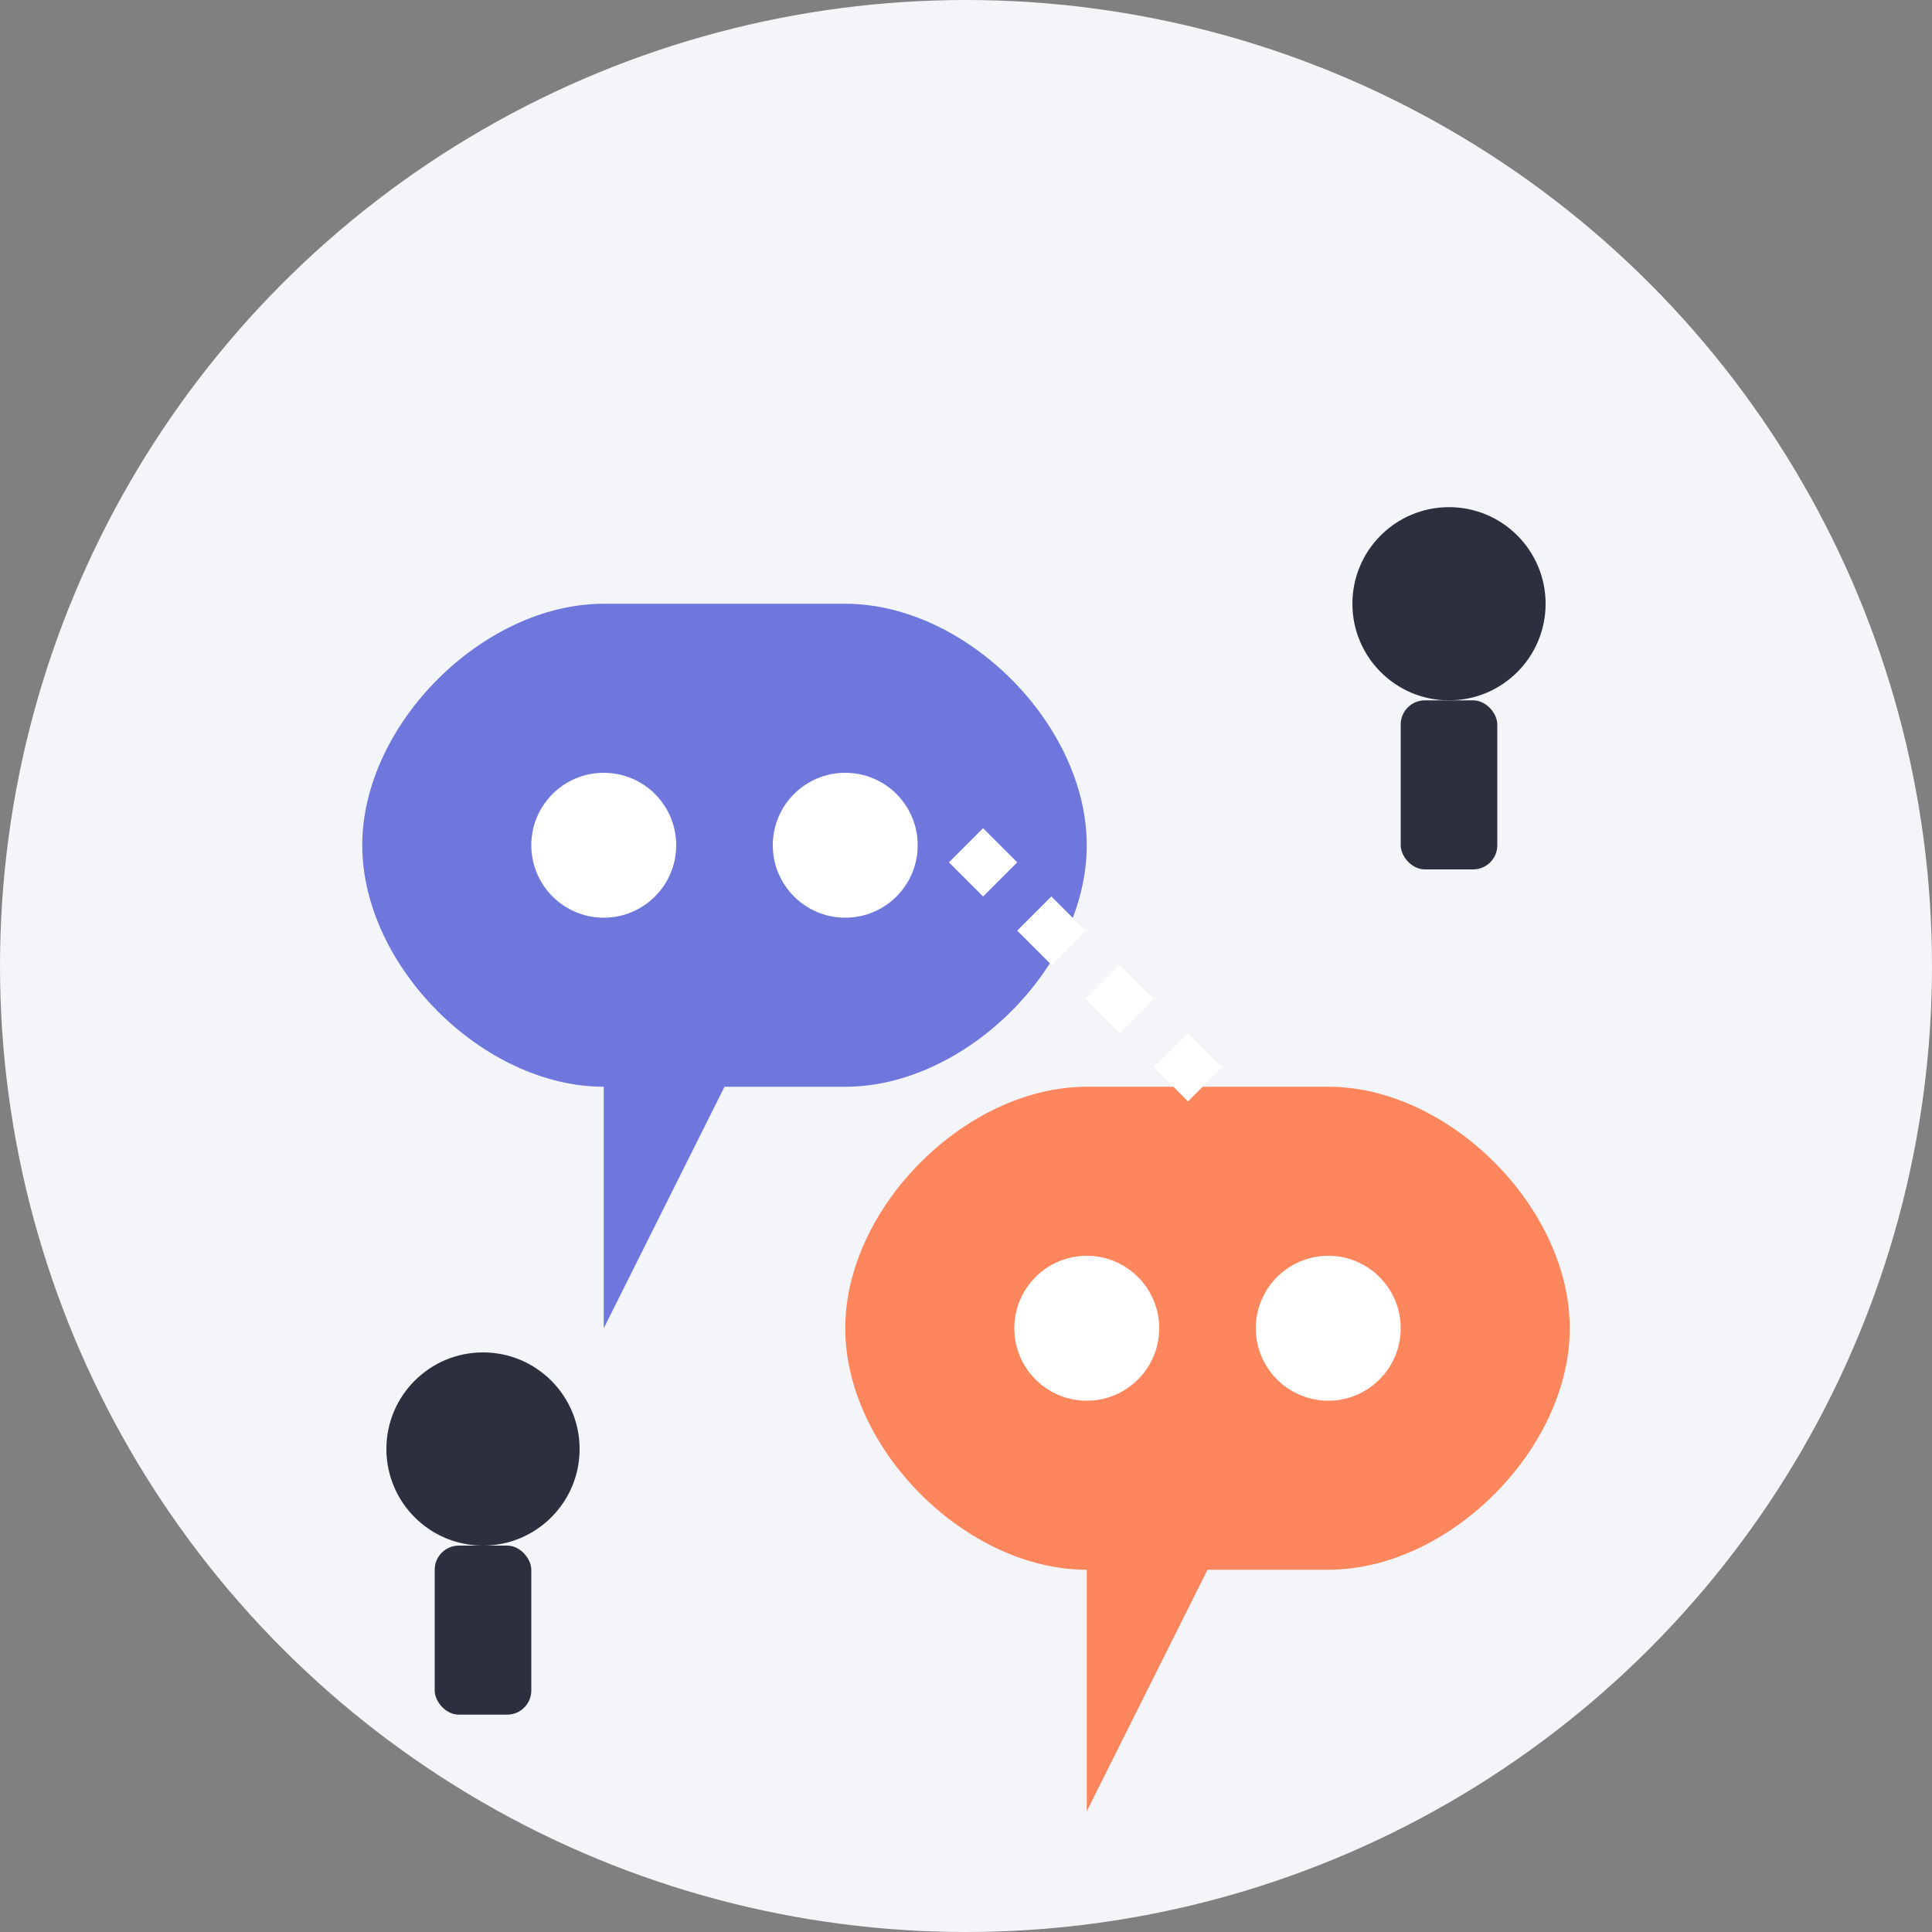
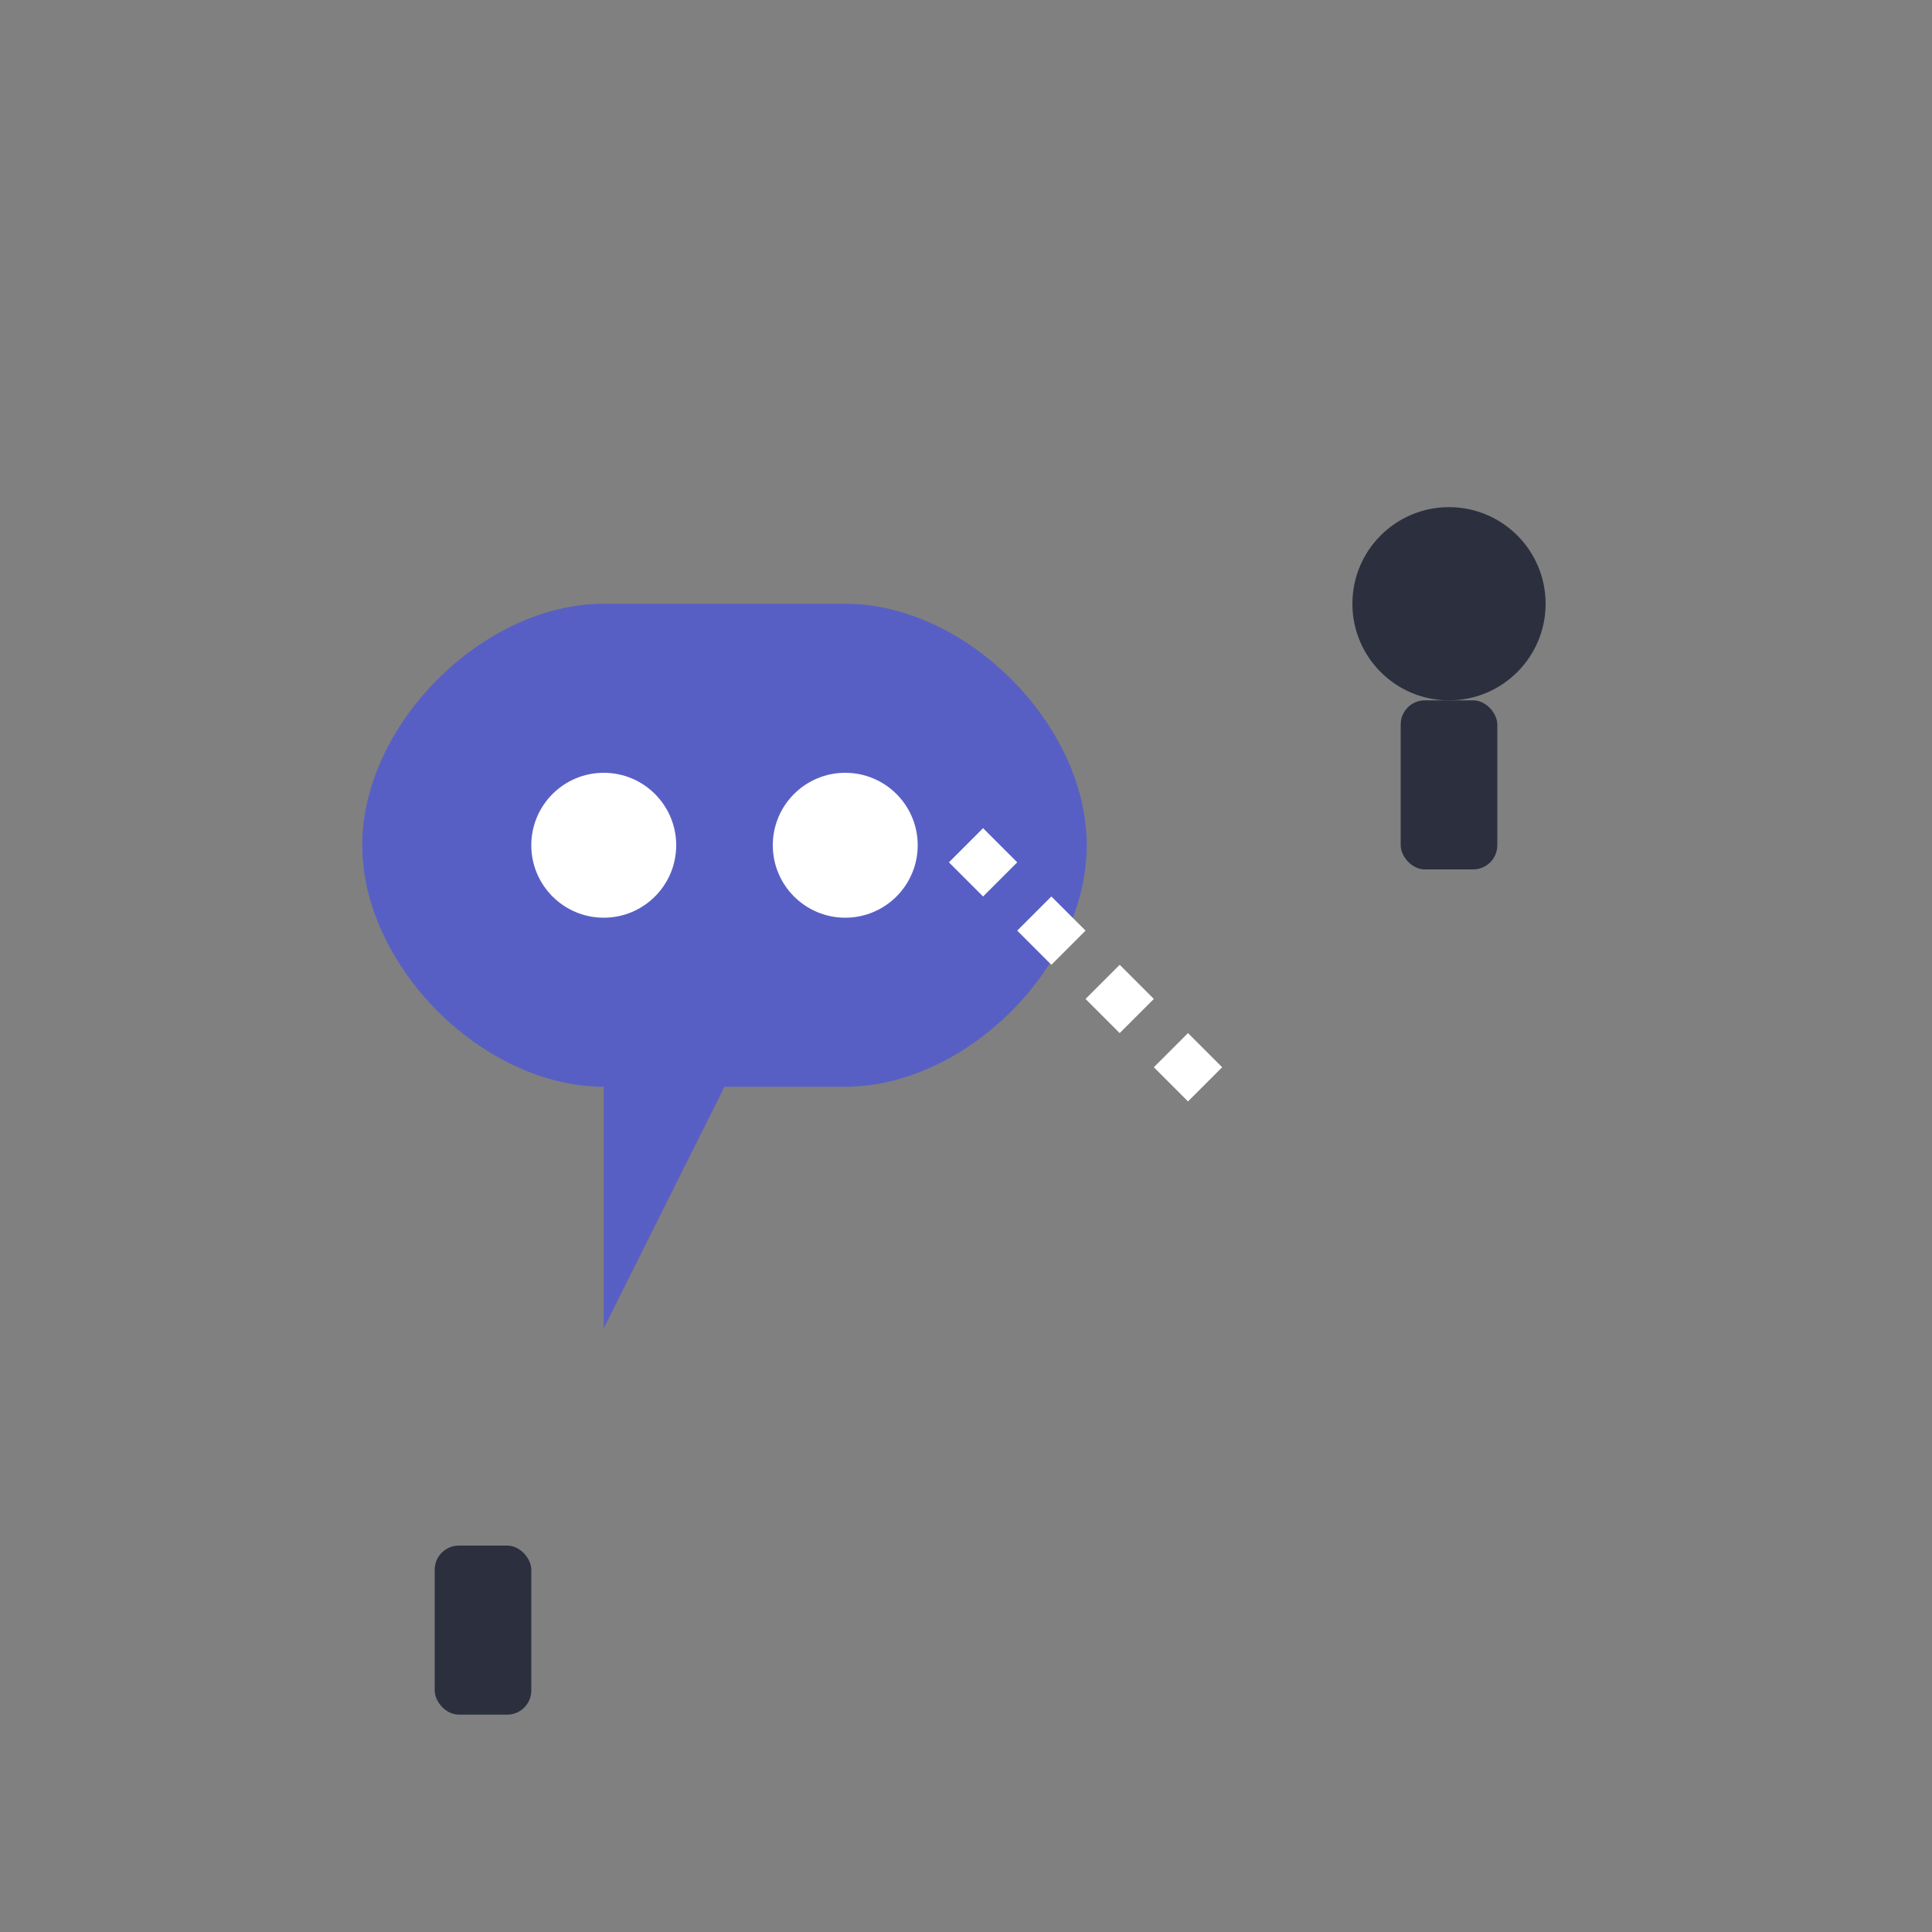
<svg xmlns="http://www.w3.org/2000/svg" width="80" height="80" viewBox="0 0 80 80" fill="none">
  <rect x="0" y="0" width="80" height="80" fill="#808080" stroke="none" />
-   <circle cx="40" cy="40" r="40" fill="#f4f5f9" />
-   <path d="M15 35C15 30 20 25 25 25H35C40 25 45 30 45 35C45 40 40 45 35 45H30L25 55V45H25C20 45 15 40 15 35Z" fill="#4e57d4" opacity="0.8" />
-   <path d="M35 55C35 50 40 45 45 45H55C60 45 65 50 65 55C65 60 60 65 55 65H50L45 75V65H45C40 65 35 60 35 55Z" fill="#ff6b35" opacity="0.8" />
+   <path d="M15 35C15 30 20 25 25 25H35C40 25 45 30 45 35C45 40 40 45 35 45H30L25 55V45H25C20 45 15 40 15 35" fill="#4e57d4" opacity="0.8" />
  <line x1="40" y1="35" x2="50" y2="45" stroke="white" stroke-width="2" stroke-dasharray="2 2" />
  <circle cx="25" cy="35" r="3" fill="white" />
  <circle cx="35" cy="35" r="3" fill="white" />
-   <circle cx="45" cy="55" r="3" fill="white" />
-   <circle cx="55" cy="55" r="3" fill="white" />
  <g transform="translate(20, 60)">
-     <circle cx="0" cy="0" r="4" fill="#2c2f3e" />
    <rect x="-2" y="4" width="4" height="7" rx="1" fill="#2c2f3e" />
  </g>
  <g transform="translate(60, 25)">
    <circle cx="0" cy="0" r="4" fill="#2c2f3e" />
    <rect x="-2" y="4" width="4" height="7" rx="1" fill="#2c2f3e" />
  </g>
</svg>